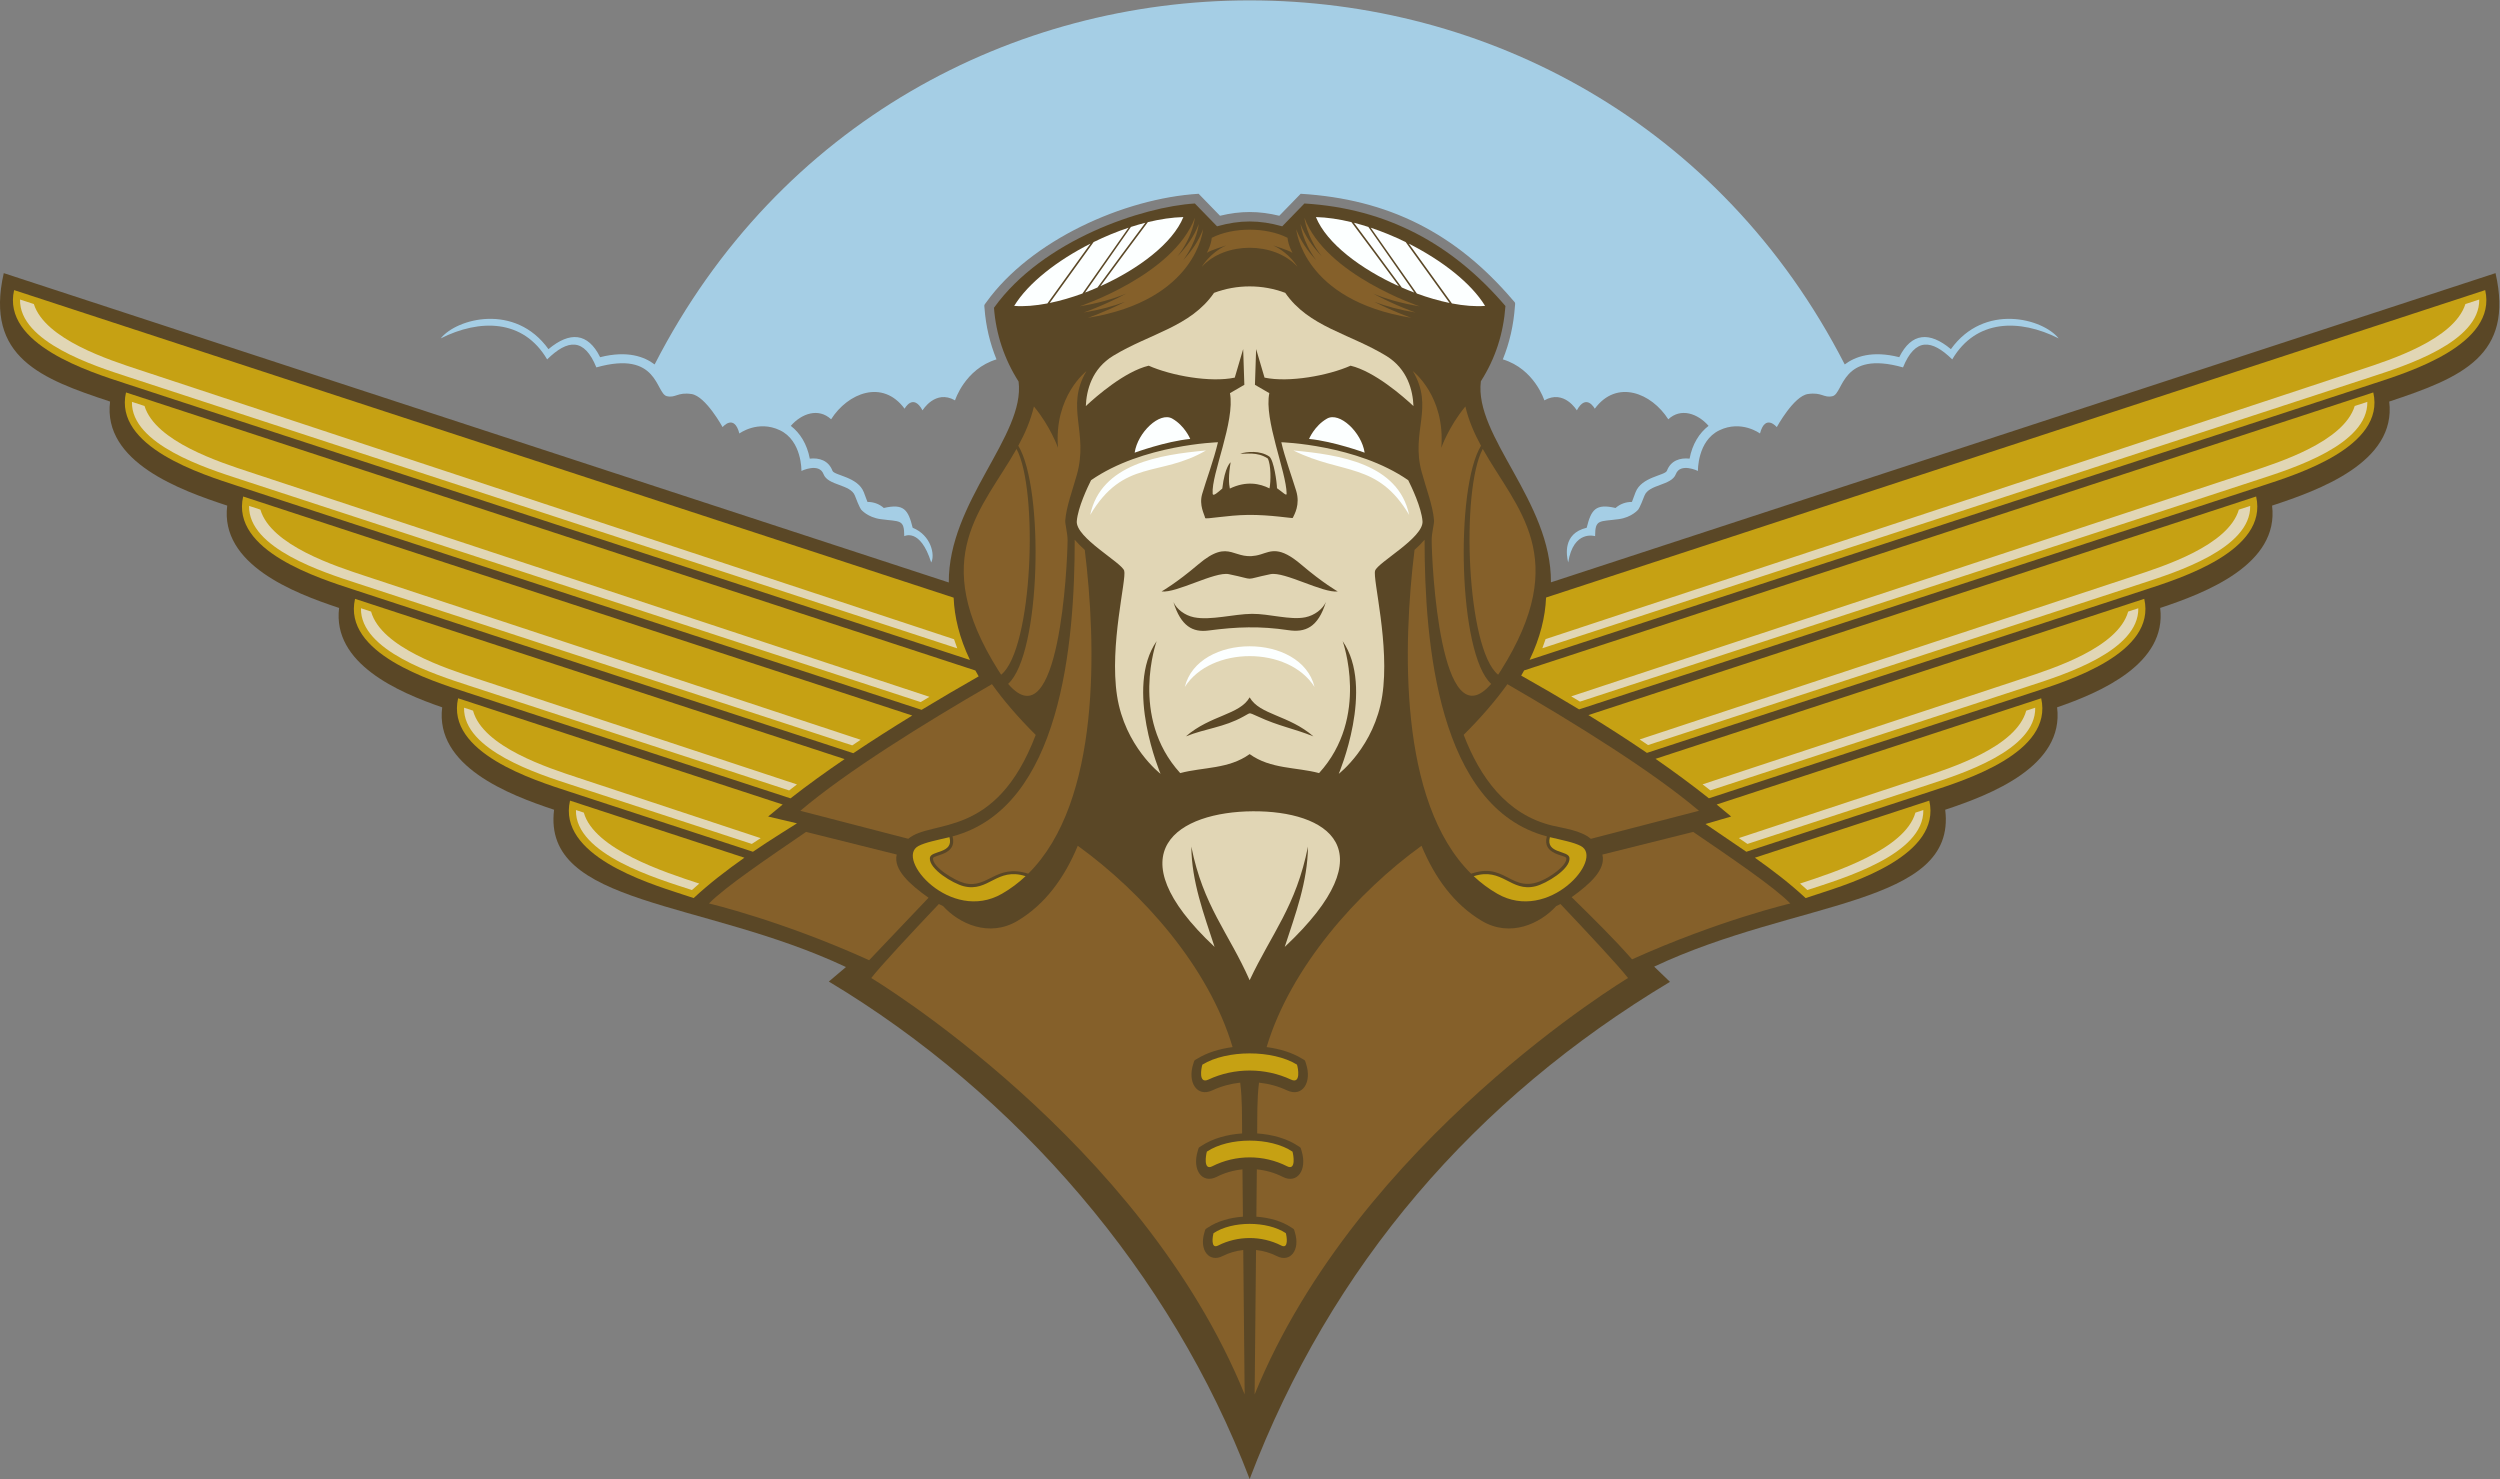
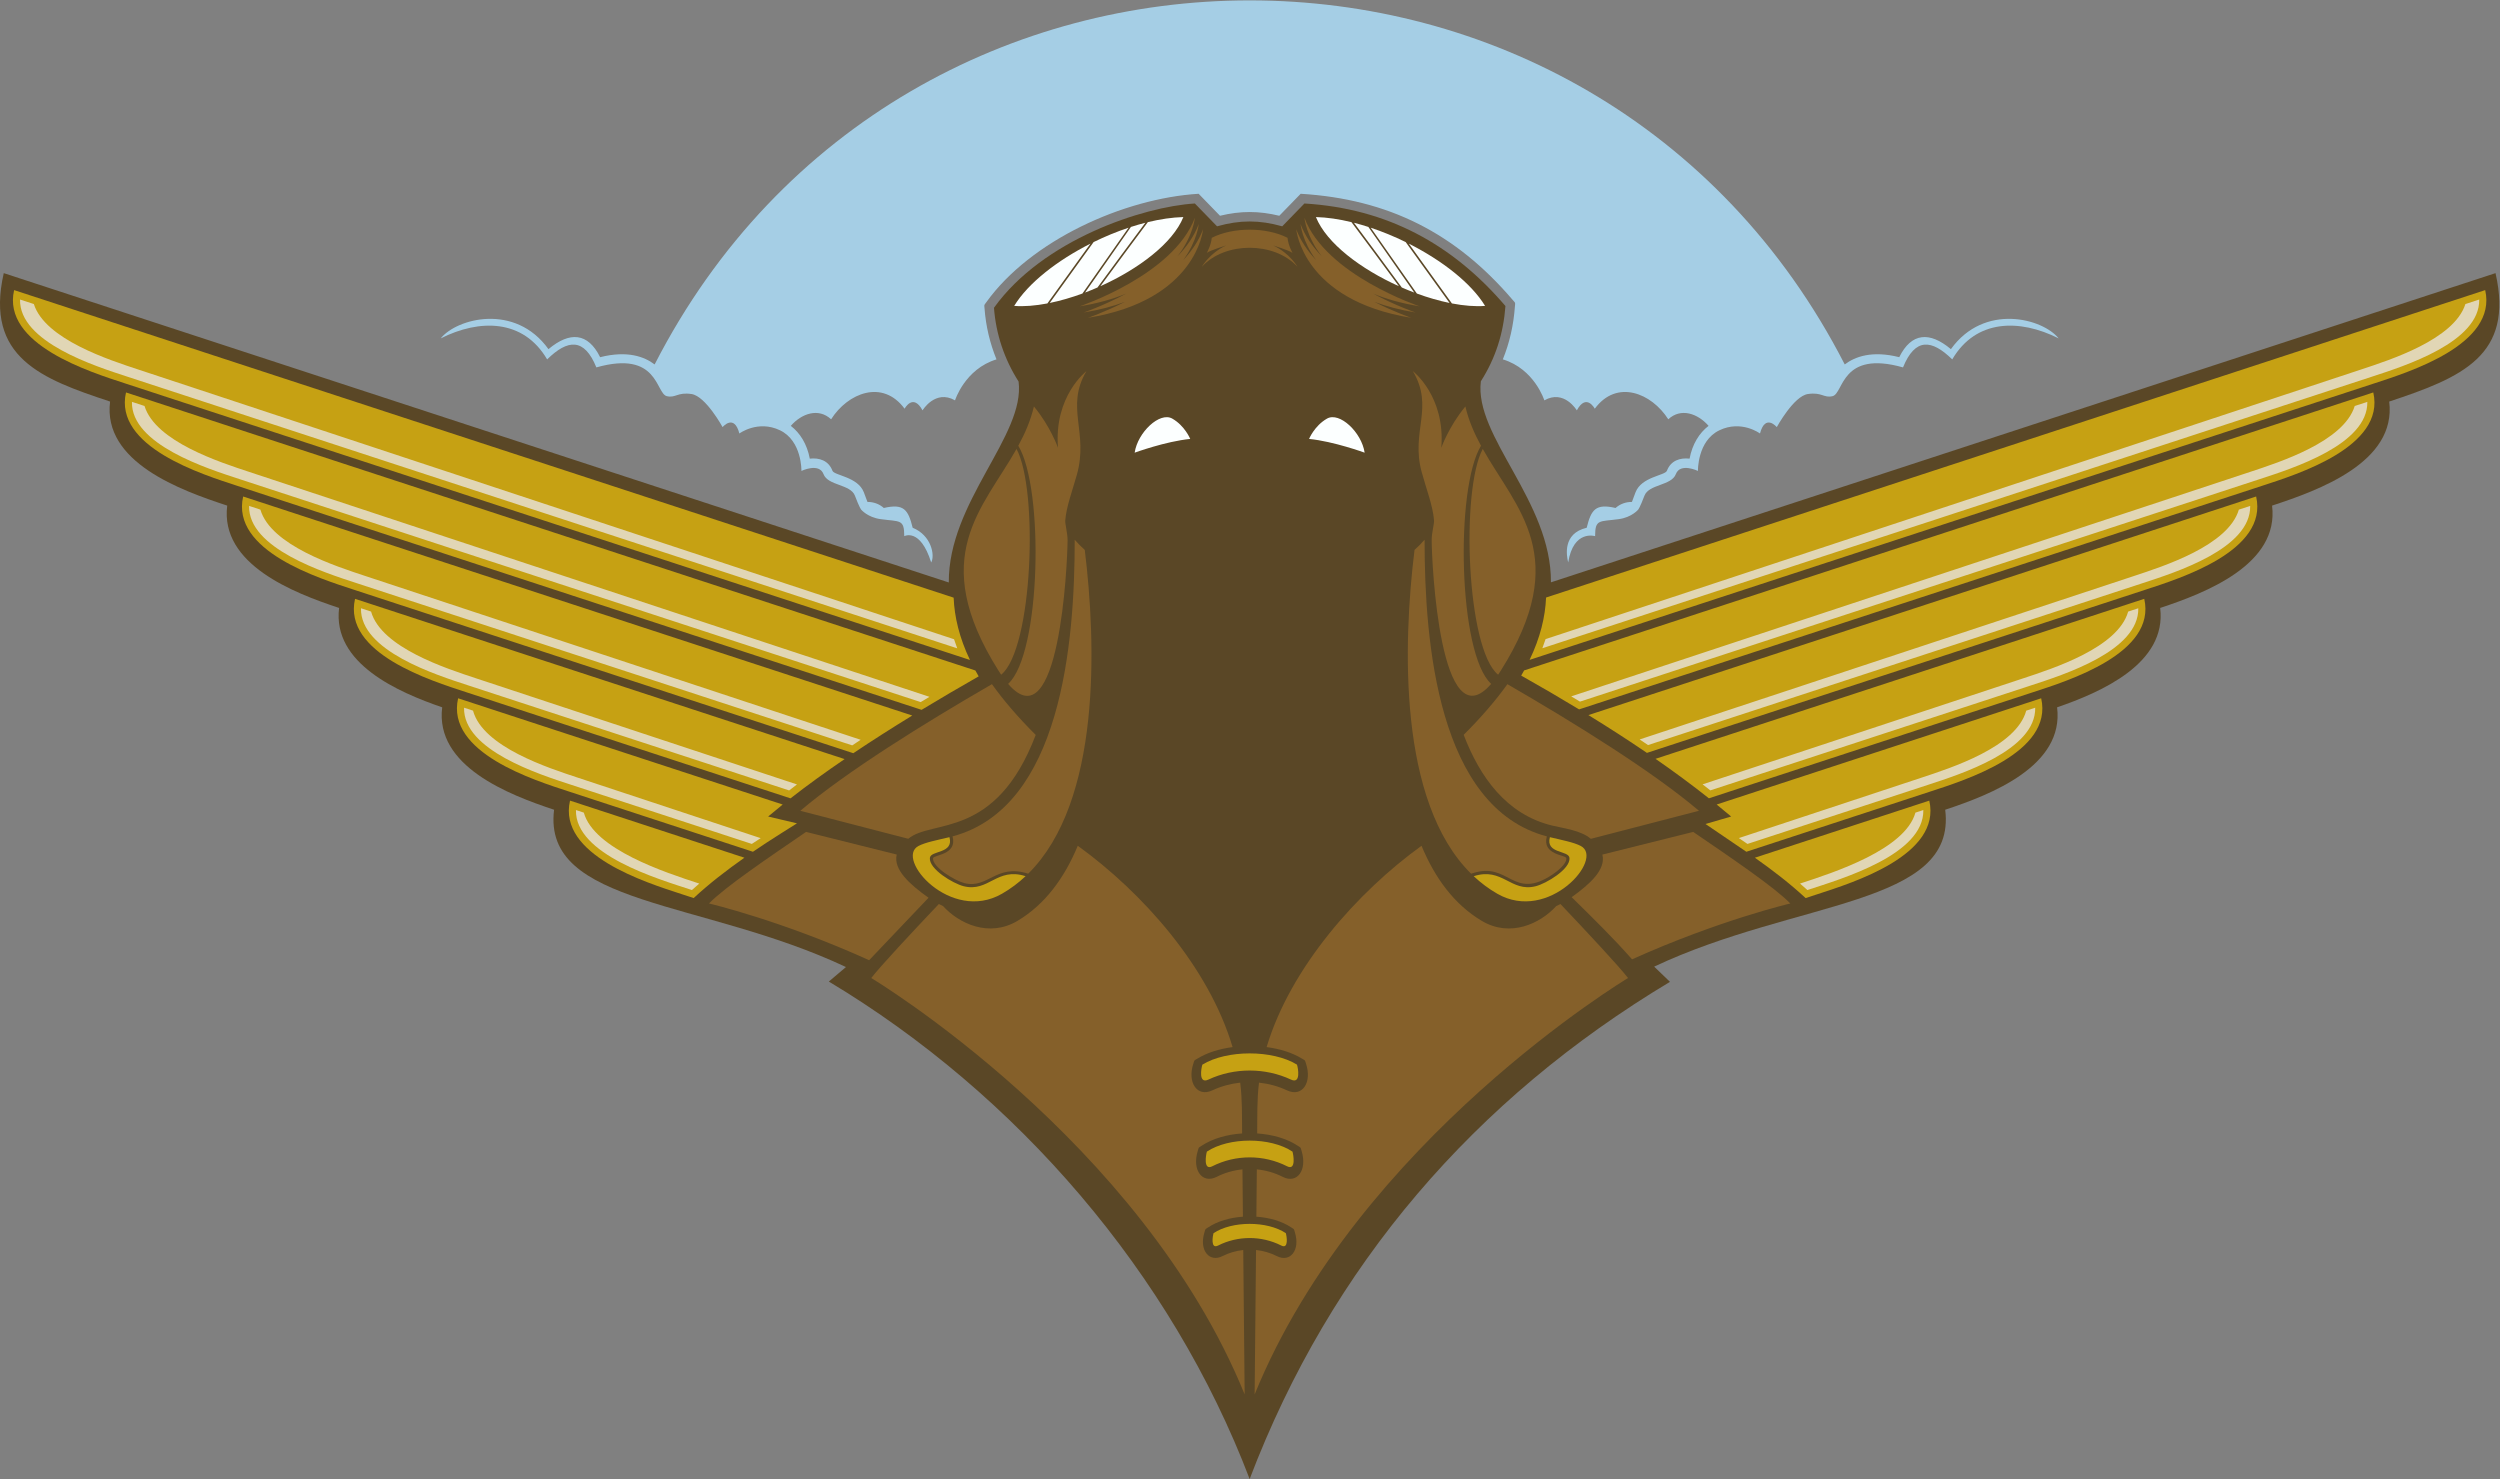
<svg xmlns="http://www.w3.org/2000/svg" viewBox="0 0 754.84 446.573" height="446.573" width="754.84" xml:space="preserve" id="svg2" version="1.1">
  <rect x="0" y="0" width="754.84" height="446.573" fill="#808080" stroke="none" />
  <defs id="defs6" />
  <g transform="matrix(1.333,0,0,-1.333,0,446.573)" id="g10">
    <g transform="scale(0.1)" id="g12">
      <path id="path14" style="fill:#a5cee5;fill-opacity:1;fill-rule:evenodd;stroke:none" d="m 3552.08,2076.14 c -3.56,14.49 -13.53,65.62 41.92,78.58 10.14,40.98 20.07,55.35 65.39,44.79 10.2,9.15 23.39,13.81 37.05,13.71 2.65,7.26 5.42,14.5 8.12,21.64 13.39,35.44 67.05,38.06 71.17,48.98 8.83,23.35 30.06,29.85 51.31,27.41 6.24,33 21.98,58.14 43.03,74.27 -24.61,28.19 -62.93,41.41 -91.29,14.84 -37.72,59.55 -116.68,91.57 -166.46,24 0,0 -19.1,36.09 -40.66,-3.74 0,0 -28.84,48.23 -73.59,22.66 0,0 -22.26,71.11 -94.04,92.86 15.32,37.65 24.23,77.27 27.33,119.23 0.8,10.95 2.05,7.17 -5.09,15.51 -129.36,151.35 -281.48,228.26 -480.14,240.35 l -48.42,-49.81 c -46.32,11.28 -87.98,11.28 -134.32,0 l -48.41,49.81 c -169.55,-10.35 -380.55,-105.69 -480.96,-245.73 -5.64,-7.86 -4.68,-4.45 -3.97,-14.09 2.94,-39.83 12.13,-78.66 27.08,-115.3 -71.69,-21.8 -93.93,-92.83 -93.93,-92.83 -44.75,25.57 -73.58,-22.66 -73.58,-22.66 -21.57,39.83 -40.67,3.74 -40.67,3.74 -49.77,67.57 -128.74,35.55 -166.45,-24 -28.37,26.57 -66.69,13.35 -91.3,-14.84 21.04,-16.13 36.79,-41.27 43.04,-74.27 21.24,2.44 42.47,-4.06 51.3,-27.41 4.12,-10.92 57.78,-13.54 71.18,-48.98 2.69,-7.14 5.46,-14.38 8.12,-21.64 13.65,0.1 26.84,-4.56 37.05,-13.71 45.31,10.56 55.24,-3.81 65.38,-44.79 42.13,-17.03 51.01,-62.19 41.95,-78.65 -24.86,79.3 -61.01,59.61 -61.01,59.61 0,39.12 -9.33,32.46 -53.65,38.57 -29.67,4.09 -44.03,21.65 -44.03,21.65 0,0 -4.01,4.84 -14.01,31.32 -10.02,26.49 -61.18,22.5 -71.19,48.99 -10.01,26.48 -50.04,7.22 -50.04,7.22 0,0 1.57,67.95 -48.48,92.03 -50.04,24.07 -92.07,-7.23 -92.07,-7.23 -12.01,45.75 -38.03,14.45 -38.03,14.45 0,0 -38.28,70.12 -70.3,74.94 -32.03,4.82 -36.04,-9.62 -56.05,-4.82 -25.41,6.09 -18.66,104.97 -159.56,65.14 -27.52,67.68 -65.06,63.63 -111.51,18.13 -53.62,91.47 -152.47,92.19 -241.071,47.57 36.171,45.29 168.561,80.74 244.101,-24.35 48.28,40.41 89.43,37.58 117.02,-18.22 61.84,15.7 100.44,1.06 123.45,-16.43 563.57,1099.51 2132.13,1099.5 2695.69,0 23.02,17.49 61.62,32.13 123.45,16.43 27.58,55.8 68.75,58.63 117.02,18.22 75.54,105.09 207.93,69.64 244.11,24.35 -88.62,44.62 -187.45,43.9 -241.08,-47.57 -46.44,45.5 -83.98,49.55 -111.51,-18.13 -140.9,39.83 -134.14,-59.05 -159.56,-65.14 -20,-4.8 -24.02,9.64 -56.03,4.82 -32.04,-4.82 -70.32,-74.94 -70.32,-74.94 0,0 -26.01,31.3 -38.03,-14.45 0,0 -42.03,31.3 -92.07,7.23 -50.05,-24.08 -48.48,-92.03 -48.48,-92.03 0,0 -40.03,19.26 -50.04,-7.22 -10,-26.49 -61.17,-22.5 -71.17,-48.99 -10.01,-26.48 -14.03,-31.32 -14.03,-31.32 0,0 -14.35,-17.56 -44.03,-21.65 -44.31,-6.11 -53.64,0.55 -53.64,-38.57 0,0 -48.96,15.47 -60.99,-59.54 v 0" />
      <path id="path16" style="fill:#5a4726;fill-opacity:1;fill-rule:evenodd;stroke:none" d="m 5146.44,2204.89 c 16.44,-132.92 -149.78,-197.53 -253.45,-231.81 15.55,-125.69 -133.73,-190.82 -233.49,-225.1 16.59,-133.02 -149.71,-197.67 -253.44,-231.96 27.08,-218.05 -336.47,-203.29 -659.22,-355.38 l 35.76,-34.49 C 3340.3,860.918 3014.67,483.684 2830.56,0 2653.15,466.055 2303.57,871.184 1877.36,1126.85 l 38.82,32.87 c -324.66,153.01 -688.27,138.01 -661.13,356.3 -102.69,33.94 -270.163,98.69 -253.43,231.96 -98.616,33.88 -249.202,98.9 -233.495,225.1 -102.637,33.93 -270.035,98.63 -253.445,231.81 -104.825,34.43 -282.477,98.11 -265.348,235.69 -154.551,51.09 -284.359,99.6 -240.801,290.89 L 2149.1,2030.77 c -1.14,183.27 173.61,332.74 158.1,455.12 -32.13,50.33 -51.36,107.47 -55.75,167.11 110.72,154.41 338.37,229.09 455.01,236.22 l 50.28,-51.72 c 52,14.63 95.64,14.63 147.64,0 l 50.28,51.72 c 187.01,-11.42 335.14,-91.68 455.3,-232.27 -4.56,-61.94 -22.29,-117.99 -55.7,-170.51 -15.41,-125.01 160.05,-271.81 158.74,-455.35 l 2139.59,700.38 c 42.5,-186.66 -76.24,-236.47 -240.81,-290.89 17.02,-137.59 -160.18,-201.15 -265.34,-235.69 v 0" />
      <path id="path18" style="fill:#c6a113;fill-opacity:1;fill-rule:evenodd;stroke:none" d="M 31.957,2693.02 C 3.883,2569.67 204.375,2507.54 284.141,2481.43 L 2197.02,1855.26 c -24.21,50.74 -35.13,97.52 -36.94,141.13 L 31.957,2693.02 Z M 2209.27,1831.45 285.414,2461.21 c -28.078,-123.35 172.414,-185.48 252.18,-211.58 L 2087.46,1742.28 c 42.64,25.82 86,51.17 129.31,75.86 -2.59,4.46 -5.09,8.9 -7.5,13.31 z M 2066.32,1729.41 550.754,2225.52 c -28.078,-123.35 172.41,-185.48 252.176,-211.59 l 1129.9,-369.87 c 42.88,28.76 87.69,57.3 133.49,85.35 z M 1913.1,1630.72 804.203,1993.71 c -28.078,-123.34 172.414,-185.48 252.177,-211.58 l 734.2,-240.34 c 37.96,29.62 79.14,59.36 122.52,88.93 z m -140.22,-102.93 -735.21,240.66 c -28.08,-123.34 172.42,-185.47 252.18,-211.58 l 415.61,-136.05 c 37.58,25.88 98.54,63.42 99.75,64.39 l -65.3,15.43 c 10.65,9.03 21.65,18.08 32.97,27.15 z m -86.75,-120.45 -395,129.31 c -28.08,-123.35 172.41,-185.48 252.17,-211.59 l 27.91,-9.13 c 36.08,33.46 74.89,63.18 114.92,91.41 z m 2403.76,-91.42 27.92,9.14 c 79.77,26.11 280.26,88.24 252.18,211.59 l -395.05,-129.31 c 40.08,-28.29 78.95,-58.04 114.95,-91.42 z m -134.28,104.88 415.65,136.07 c 79.76,26.11 280.26,88.24 252.18,211.58 l -735.06,-240.62 c 11.09,-8.98 22.04,-18.04 32.82,-27.19 l -58.09,-16.94 c 1.85,-1.51 71.42,-48.36 92.5,-62.9 z m -84.78,121.09 733.9,240.24 c 79.76,26.11 280.26,88.24 252.18,211.58 L 3749.92,1631.35 c 41.71,-28.97 82.16,-58.77 120.91,-89.46 z m -140.4,102.88 1127.75,369.16 c 79.77,26.11 280.26,88.24 252.18,211.59 L 3597.9,1730.42 c 45.12,-27.74 89.44,-56.27 132.53,-85.65 z m -153.64,98.54 1546.73,506.32 c 79.77,26.1 280.26,88.23 252.18,211.58 L 3452.31,1831.6 c -2.13,-3.9 -4.35,-7.81 -6.65,-11.76 44.1,-24.85 87.95,-50.34 131.13,-76.53 z m -112.17,112.12 1912.35,626 c 79.77,26.11 280.26,88.24 252.18,211.59 L 3502,1996.71 c -1.86,-43.58 -12.93,-90.4 -37.38,-141.28 v 0" />
      <path id="path20" style="fill:#e1d6b5;fill-opacity:1;fill-rule:evenodd;stroke:none" d="M 45.395,2671.69 C 43.266,2575.13 215.637,2520.78 289.145,2496.72 L 2168.22,1881.61 c -2.59,6.81 -5,13.68 -7.22,20.59 L 314.184,2512.8 c -65.887,21.79 -211.989,68.39 -237.52,148.66 l -31.27,10.23 z m 281.95,-241.13 -28.492,9.32 c -2.129,-96.55 170.226,-150.9 243.746,-174.97 L 2085.45,1759.86 c 6.61,3.99 13.22,7.96 19.84,11.92 L 565.133,2281 c -66.141,21.87 -213.07,68.74 -237.789,149.56 z m 262.457,-234.75 -25.606,8.39 c -2.152,-96.55 170.254,-150.92 243.739,-174.98 L 1930.39,1661.79 c 6.36,4.24 12.73,8.46 19.11,12.66 L 827.859,2045.31 c -66.367,21.94 -214.211,69.12 -238.058,150.5 z m 250.699,-230.9 -22.859,7.48 c -2.129,-96.56 170.234,-150.91 243.749,-174.98 l 726.07,-237.67 c 5.9,4.55 11.81,9.08 17.76,13.57 l -726.41,240.19 c -66.63,22.04 -215.287,69.46 -238.31,151.41 z m 230.93,-224.43 -20.32,6.65 c -2.16,-96.54 170.27,-150.93 243.75,-174.98 l 408.07,-133.58 20.11,13.07 -413.06,136.6 c -66.83,22.1 -216.31,69.79 -238.55,152.24 z m 250.97,-231 -17.84,5.84 c -2.25,-100.91 185.33,-155.85 262.71,-181.18 5.48,4.95 11,9.84 16.59,14.64 -77.13,25.2 -238.3,77.5 -261.46,160.7 z m 2771.43,-175.35 c 79.22,25.94 264.4,80.18 262.67,181.17 l -17.91,-5.85 c -23.3,-83.27 -183.07,-135.09 -261.36,-160.67 5.59,-4.82 11.13,-9.69 16.6,-14.65 z m -135.67,104.44 408.1,133.58 c 75.28,24.65 245.34,78.38 243.69,174.96 l -20.39,-6.68 c -22.34,-82.37 -169.97,-129.55 -238.43,-152.19 l -412.5,-136.41 19.53,-13.26 z m -84.14,121.29 725.71,237.56 c 75.28,24.63 245.35,78.37 243.69,174.95 l -22.93,-7.51 C 4797.38,1883 4650.53,1836.07 4582.3,1813.5 l -725.82,-239.99 c 5.86,-4.53 11.71,-9.08 17.54,-13.65 z m -141.08,102.65 1120.24,366.71 c 75.28,24.64 245.34,78.37 243.7,174.96 l -25.69,-8.41 c -23.92,-81.31 -169.95,-127.98 -237.94,-150.46 L 3714.02,1675.24 c 6.31,-4.22 12.63,-8.46 18.92,-12.73 z m -154.14,98.39 1539.72,504.01 c 75.28,24.65 245.35,78.37 243.69,174.96 l -28.57,-9.35 C 5308.88,2349.79 5163.7,2303.39 5095.98,2281 L 3558.95,1772.81 c 6.62,-3.95 13.25,-7.93 19.85,-11.91 z m -85.25,120.93 1878.42,614.89 c 75.29,24.64 245.34,78.37 243.69,174.95 l -31.34,-10.26 c -25.58,-80.16 -169.91,-126.3 -237.39,-148.61 L 3500.85,1902.45 c -2.24,-6.93 -4.68,-13.8 -7.3,-20.62 v 0" />
      <path id="path22" style="fill:#85602a;fill-opacity:1;fill-rule:evenodd;stroke:none" d="m 2246.84,1800.47 c -155.67,-90.04 -329.15,-197.94 -434.05,-286.84 l 244.55,-63.4 c 53.09,45.06 197.93,-3.25 288.64,235.23 -40.59,40.37 -73.18,78.62 -99.14,115.01 z m -421,-334.68 c -84.51,-57.8 -184.03,-125.05 -219.92,-162.1 0,0 163.86,-38.35 362.77,-128.49 l 134.54,141.47 c -42.86,30.33 -80.19,63.99 -72.1,97.87 l -205.29,51.25 z m 2009.44,0 c 84.51,-57.8 184.03,-125.05 219.92,-162.1 0,0 -161.49,-37.79 -358.43,-126.52 -42.45,48.28 -90.25,94.98 -136.8,140.8 41.55,29.94 77.89,62.37 69.55,96.46 l 205.76,51.36 z M 2126.56,1302.47 c -61.54,-64.9 -132.57,-140.99 -153.08,-167.65 0,0 611.01,-366.605 845.77,-943.168 l -3.19,327.09 c -16.3,-1.719 -32.33,-6.359 -47.21,-13.898 -29.22,-14.824 -53.29,12.844 -40.73,53.652 2.82,9.16 0.71,6.328 8.69,11.641 21.07,14.004 49.26,22.043 78.51,24.113 l -1.05,107.148 c -20.23,-1.992 -40.15,-7.656 -58.61,-17.011 -32.13,-16.289 -56.11,15.008 -42.61,58.836 2.82,9.152 0.7,6.328 8.68,11.632 24.53,16.309 57.53,25.614 91.75,27.938 -0.38,38.41 0.55,77.18 -4.32,115.012 -21.77,-2.305 -43.15,-8.106 -63.02,-17.414 -35.23,-16.504 -56.98,18.82 -43.15,60.312 3.1,9.27 0.86,6.457 9.19,11.574 21.82,13.407 49.86,22.11 79.73,26.102 -54.01,181.731 -204,350.071 -350.66,456.001 -30.09,-72.57 -73.95,-132.84 -136.47,-170.07 -64.61,-38.48 -132.66,-6.17 -168.77,33.58 -3.21,1.45 -6.36,2.97 -9.45,4.58 z M 2841.87,191.652 c 234.75,576.563 845.76,943.168 845.76,943.168 -20.5,26.66 -91.52,102.72 -153.04,167.61 -3.11,-1.6 -6.28,-3.11 -9.49,-4.55 -36.12,-39.74 -104.17,-72.04 -168.76,-33.57 -62.53,37.23 -106.38,97.5 -136.46,170.07 -144.67,-104.5 -296.59,-274.82 -350.85,-455.962 30,-3.973 58.16,-12.684 80.06,-26.141 8.33,-5.117 6.1,-2.297 9.19,-11.574 13.9,-41.668 -7.84,-76.855 -43.15,-60.312 -19.97,9.355 -41.49,15.175 -63.37,17.441 -4.67,-36.902 -3.74,-77.41 -4.11,-115.027 34.26,-2.305 67.33,-11.621 91.89,-27.95 7.98,-5.304 5.87,-2.492 8.68,-11.64 13.34,-43.352 -9.93,-75.391 -42.61,-58.828 -18.5,9.383 -38.47,15.047 -58.75,17.019 l -1.04,-107.148 c 29.29,-2.059 57.54,-10.098 78.64,-24.121 7.97,-5.301 5.86,-2.481 8.68,-11.621 12.47,-40.352 -10.99,-68.75 -40.71,-53.672 -14.92,7.558 -31.01,12.207 -47.36,13.918 l -3.2,-327.11 z m 761.52,1258.468 244.94,63.51 c -104.88,88.87 -278.29,196.74 -433.94,286.78 -25.97,-36.27 -58.55,-74.43 -99.03,-114.74 36.38,-95.04 96.79,-180.76 200.99,-205.62 26.15,-6.24 65.07,-10.94 87.04,-29.93 v 0" />
-       <path id="path24" style="fill:#e1d6b5;fill-opacity:1;fill-rule:evenodd;stroke:none" d="m 2459.49,2430.34 c 1.41,35.22 13.17,84.3 62.28,114.07 83.18,50.41 175.2,65.53 228.14,142.41 51.57,19.46 109.73,19.46 161.3,0 52.93,-76.88 144.95,-92 228.14,-142.41 49.11,-29.77 60.86,-78.85 62.27,-114.07 -23.61,22 -88.23,78.47 -142.41,91.48 -51.03,-22.64 -139.98,-38.67 -194.95,-27.02 l -19.04,64.66 -2.66,-80.95 32.58,-18.9 c -12.55,-59.61 38.64,-178.2 39.18,-227.54 0.08,-6.44 -7.46,2.16 -21.81,12.25 -0.2,12.63 -6.94,62.96 -17.37,71.75 -21.3,14.26 -50.48,11.1 -65.9,6.6 13.07,-1.56 37.2,5.16 62.26,-10.87 7.52,-13.7 7.34,-52.22 4.02,-67.92 -21.73,10.94 -52.09,17.71 -89.84,-0.37 -2.35,10.77 -3.34,29.09 1.84,59.52 0,0 -13.09,-9.3 -18.93,-59.49 -9.21,-7.83 -21.2,-19.21 -21.81,-11.47 -3.43,43.72 51.14,163.57 39.19,227.54 l 32.58,18.9 -2.65,80.95 -19.05,-64.66 c -54.96,-11.65 -143.92,4.38 -194.95,27.02 -54.18,-13.01 -118.79,-69.48 -142.41,-91.48 z m 371.07,-1300.52 c 50.03,106.31 105.17,167.54 132.11,302.73 -0.69,-79.54 -28.35,-152.69 -52.64,-227.23 236.69,222.08 94.56,308.29 -72.23,307.19 -167.82,-1.11 -317.21,-90.94 -86.71,-307.2 -24.29,74.53 -51.96,147.69 -52.64,227.24 26.94,-135.19 84.21,-194.3 132.11,-302.73 z m 359.19,1132.63 c 7.47,-14.87 29.91,-61.73 32.35,-92.82 2.94,-37.39 -101.49,-93.47 -107.37,-112.17 -5.88,-18.68 33.82,-168.23 16.18,-283.26 -17.66,-115.04 -98.55,-176.86 -98.55,-176.86 0,0 82.37,194.2 8.82,300.61 0,0 62.25,-172.15 -53.36,-298.93 -51.75,13.85 -109.42,8.63 -157.26,43.01 -47.85,-34.39 -105.52,-29.15 -157.27,-43.01 -115.6,126.78 -53.36,298.93 -53.36,298.93 -73.55,-106.41 8.82,-300.61 8.82,-300.61 0,0 -80.89,61.82 -98.54,176.86 -17.66,115.03 22.06,264.58 16.17,283.26 -5.88,18.7 -110.3,74.78 -107.36,112.17 2.44,31.09 24.87,77.95 32.35,92.82 116.36,80.7 287.43,85.97 287.43,85.97 -9.74,-41.34 -26.79,-86.31 -35.78,-117.25 -7.48,-25.75 5.3,-46.22 6.74,-54.38 0.63,-3.58 48.82,6.47 97.54,7.03 49.85,0.57 100.29,-8.26 100.91,-6.88 3.56,7.86 17.33,29.77 7.77,61.34 -8.62,28.44 -26.46,77.67 -33.67,110.14 0,0 171.07,-5.27 287.44,-85.97 z M 2830.56,1734.3 c -0.68,0.58 -6.09,-2.76 -14.63,-7.49 -43.91,-24.33 -85.09,-26.63 -129.82,-44.64 55.8,48.48 121.77,48.6 144.45,88.37 22.68,-39.77 88.64,-39.89 144.44,-88.37 -44.46,17.9 -78.8,23.17 -125.84,45.1 -9.9,4.62 -17.62,7.88 -18.6,7.03 z m -199.47,276.18 c 0,0 33.35,18.84 82.64,60.86 75,63.93 78.99,3.41 142.31,23.19 23.2,7.24 42.05,18.84 91.34,-23.19 49.29,-42.02 82.64,-60.86 82.64,-60.86 -33.35,-4.35 -120.71,45.6 -152.24,39.13 -66.37,-13.63 -28.07,-13.63 -94.46,0 -31.52,6.47 -118.88,-43.48 -152.23,-39.13 z m 26.76,-24 c 7.34,-16.09 25.51,-30.27 46.67,-34.56 37.49,-7.61 90.55,7.49 131.37,7.8 38.97,0.3 86.67,-14.7 120.71,-7.8 21.15,4.29 39.33,18.47 46.66,34.56 -17.84,-57.84 -46.97,-69.43 -84.87,-63.76 -64.43,9.62 -117,7.69 -181.3,-0.79 -35.15,-4.64 -62.29,9.61 -79.24,64.55 v 0" />
      <path id="path26" style="fill:#fcffff;fill-opacity:1;fill-rule:evenodd;stroke:none" d="m 3091.02,2324.79 c 0,0 -70.38,25.71 -125.88,31.13 0,0 12.18,29.78 40.61,46.01 28.42,16.25 78.5,-31.13 85.27,-77.14 z m -520.92,0 c 0,0 70.37,25.71 125.87,31.13 0,0 -12.18,29.78 -40.61,46.01 -28.42,16.25 -78.5,-31.13 -85.26,-77.14 v 0" />
      <path id="path28" style="fill:#fcffff;fill-opacity:1;fill-rule:evenodd;stroke:none" d="m 2680.42,2858.45 c -24.05,-59.62 -102.29,-118.08 -187.94,-156.61 32.77,44.84 77.14,104.46 107.5,145.13 27.96,6.79 55.18,10.83 80.44,11.48 z m -194.51,-159.52 c -9.33,-4.07 -18.73,-7.9 -28.14,-11.47 l 103.88,148.65 c 10.93,3.52 21.84,6.69 32.65,9.45 -31.35,-42.03 -76.15,-102.3 -108.39,-146.63 z m -34.14,-13.7 c -25.05,-9.18 -50.09,-16.43 -74.04,-21.34 l 99.38,137.92 c 25.8,12.64 52.53,23.66 79.19,32.55 l -104.53,-149.13 z m -79.37,-22.41 c -27.18,-5.21 -52.79,-7.3 -75.15,-5.57 31.52,51.74 97.68,103.12 172.73,141.01 l -97.58,-135.44 z m 608.29,195.63 c 24.06,-59.62 102.3,-118.08 187.94,-156.61 -32.77,44.84 -77.13,104.46 -107.5,145.13 -27.95,6.79 -55.18,10.83 -80.44,11.48 z m 194.52,-159.52 c 9.32,-4.07 18.73,-7.9 28.14,-11.47 l -103.89,148.65 c -10.92,3.52 -21.83,6.69 -32.65,9.45 31.35,-42.03 76.15,-102.3 108.4,-146.63 z m 34.13,-13.7 c 25.05,-9.18 50.1,-16.43 74.04,-21.34 l -99.36,137.92 c -25.81,12.64 -52.54,23.66 -79.21,32.54 l 104.53,-149.12 z m 79.38,-22.41 c 27.18,-5.21 52.8,-7.3 75.15,-5.57 -31.53,51.74 -97.69,103.12 -172.74,141.01 l 97.59,-135.44 v 0" />
      <path id="path30" style="fill:#85602a;fill-opacity:1;fill-rule:evenodd;stroke:none" d="m 2464.2,2630.21 c 0,0 37.05,12.36 83.71,36.19 -26.68,-10 -57.57,-18.34 -93.39,-24.12 0,0 44,14.68 96.5,42.89 -29.28,-12.11 -64.04,-22.17 -105.35,-28.84 0,0 212.56,70.92 260.81,200.56 0,0 -3.57,-41.41 -39.39,-87.4 20.95,21.82 38.18,46.3 48.24,73.35 0,0 -3.28,-38.13 -35.19,-81.85 19.42,20.92 35.35,44.2 44.88,69.78 0,0 -13.79,-160.68 -260.82,-200.56 z m -122.29,-200.8 c -7.46,-31.91 -20.25,-61.05 -35.41,-88.95 58.7,-95.96 51.75,-471.72 -23.04,-539.37 115.72,-134.42 134.38,271.08 134.68,325.1 0.08,16.02 -5.87,37.4 -5.26,45.19 2.43,30.93 16.06,67.13 26.21,103.12 27.35,96.92 -26.85,152.74 21.71,234.91 0,0 -73.87,-56.42 -64.34,-173.55 0,0 -17.03,48.36 -54.55,93.55 z m -39.39,-96.15 c -75.97,-135.27 -202.98,-243.83 -41.37,-501.35 2.22,-3.53 4.41,-6.88 6.56,-10.05 71.71,57.83 84.77,418.81 34.81,511.4 z M 3399.27,1830.8 c 162.73,257.99 35.41,366.8 -40.68,502.43 -49.95,-92.64 -36.89,-453.57 34.82,-511.38 1.92,2.84 3.88,5.81 5.86,8.95 z m -44.67,509.64 c -15.16,27.91 -27.93,57.06 -35.4,88.97 -37.51,-45.19 -54.54,-93.55 -54.54,-93.55 9.52,117.13 -64.34,173.55 -64.34,173.55 48.95,-82.83 -5.2,-135.88 19.84,-228.22 10.26,-37.88 25.45,-76.43 28.07,-109.81 0.61,-7.68 -5.32,-28.28 -5.33,-43.81 -0.05,-53.49 19.42,-460.3 134.77,-326.48 -74.8,67.61 -81.75,443.34 -23.07,539.35 z M 2157.58,1455.7 c 246.05,65.15 276.92,437.99 276.72,671.89 7.01,-8.2 15,-16.12 22.78,-23.09 26.18,-212.63 37.25,-570.04 -128.12,-733.35 -72.79,23.54 -90.98,-34.89 -144.55,-21.35 -20.99,5.3 -72.77,36.2 -71.02,56.35 0.71,8 55.7,6.93 44.19,49.55 z m 1346.1,-0.04 c -246.19,65.04 -277.07,437.98 -276.87,671.93 -7.01,-8.2 -14.99,-16.12 -22.78,-23.09 -26.18,-212.64 -37.23,-570.11 128.16,-733.39 l 3.69,1.19 c 83.21,27.01 90.55,-63.67 180.9,-2.84 9.38,6.32 32.24,23.64 31.1,36.69 -0.7,7.99 -55.66,6.92 -44.2,49.51 z m -758.91,1355.82 c 48.12,24.57 123.45,24.57 171.58,0 1.5,-16.87 11.25,-34.11 11.25,-34.11 -8.25,6 -43.87,16.87 -43.87,16.87 37.87,-17.62 55.12,-48.37 55.12,-48.37 -52.29,57.39 -164.3,57.39 -216.58,0 0,0 17.24,30.75 55.11,48.37 0,0 -35.62,-10.87 -43.86,-16.87 0,0 9.75,17.24 11.25,34.11 z m 452.14,-181.27 c 0,0 -37.05,12.36 -83.71,36.19 26.68,-10 57.57,-18.34 93.39,-24.13 0,0 -43.99,14.69 -96.5,42.9 29.29,-12.11 64.04,-22.17 105.36,-28.84 0,0 -212.56,70.92 -260.82,200.56 0,0 3.57,-41.41 39.39,-87.4 -20.95,21.82 -38.17,46.3 -48.24,73.35 0,0 3.28,-38.13 35.2,-81.85 -19.43,20.92 -35.35,44.2 -44.87,69.78 0,0 13.78,-160.67 260.8,-200.56 v 0" />
      <path id="path32" style="fill:#c6a113;fill-opacity:1;fill-rule:evenodd;stroke:none" d="m 2150.62,1453.88 c 10.33,-38.08 -42.85,-29.41 -44.39,-47.1 -2.23,-25.4 52.85,-58.02 76.41,-63.97 57.01,-14.39 75.19,43.76 140.41,22.69 -16.17,-15.15 -33.93,-28.54 -53.5,-39.78 -116.31,-66.82 -243.44,79.92 -189.02,108.26 15.95,8.32 41.99,13.21 70.09,19.9 z m 1360.02,-0.04 c -10.28,-38.04 42.87,-29.38 44.41,-47.06 2.22,-25.4 -52.86,-58.02 -76.42,-63.97 -57.04,-14.4 -75.21,43.83 -140.52,22.65 16.16,-15.14 33.9,-28.51 53.45,-39.74 116.31,-66.82 243.44,79.92 189.01,108.26 -15.91,8.3 -41.89,13.19 -69.93,19.86 v 0" />
      <path id="path34" style="fill:#c6a113;fill-opacity:1;fill-rule:nonzero;stroke:none" d="m 2748.77,556.914 c 42.18,28.047 121.54,28.047 163.73,0 1.86,-6.023 7.23,-36.934 -10.3,-28.035 -44.75,22.676 -98.39,22.676 -143.12,0 -17.54,-8.899 -12.17,22.012 -10.31,28.035 z m -25.29,381.731 c 55.22,33.925 159.09,33.925 214.3,0 2.43,-7.286 9.47,-44.668 -13.48,-33.926 -58.56,27.441 -128.77,27.441 -187.32,0 -22.96,-10.742 -15.93,26.64 -13.5,33.926 z m 10.21,-197.012 c 49.95,33.211 143.94,33.211 193.89,0 2.19,-7.129 8.56,-43.731 -12.21,-33.215 -52.98,26.867 -116.5,26.867 -169.47,0 -20.77,-10.516 -14.4,26.086 -12.21,33.215 v 0" />
-       <path id="path36" style="fill:#fcffff;fill-opacity:1;fill-rule:evenodd;stroke:none" d="m 2683.7,1794.1 c 59.07,93.12 234.86,93.18 293.88,0 -30.02,122.85 -263.86,122.85 -293.88,0 z m -214.29,389.7 c 24.3,115.87 157.84,136.44 262.17,145.96 C 2626.94,2268.63 2545,2311.5 2469.41,2183.8 Z m 722.45,0 c -24.3,115.87 -157.83,136.44 -262.16,145.96 111.54,-55.29 190.96,-25.67 262.16,-145.96 v 0" />
    </g>
  </g>
</svg>